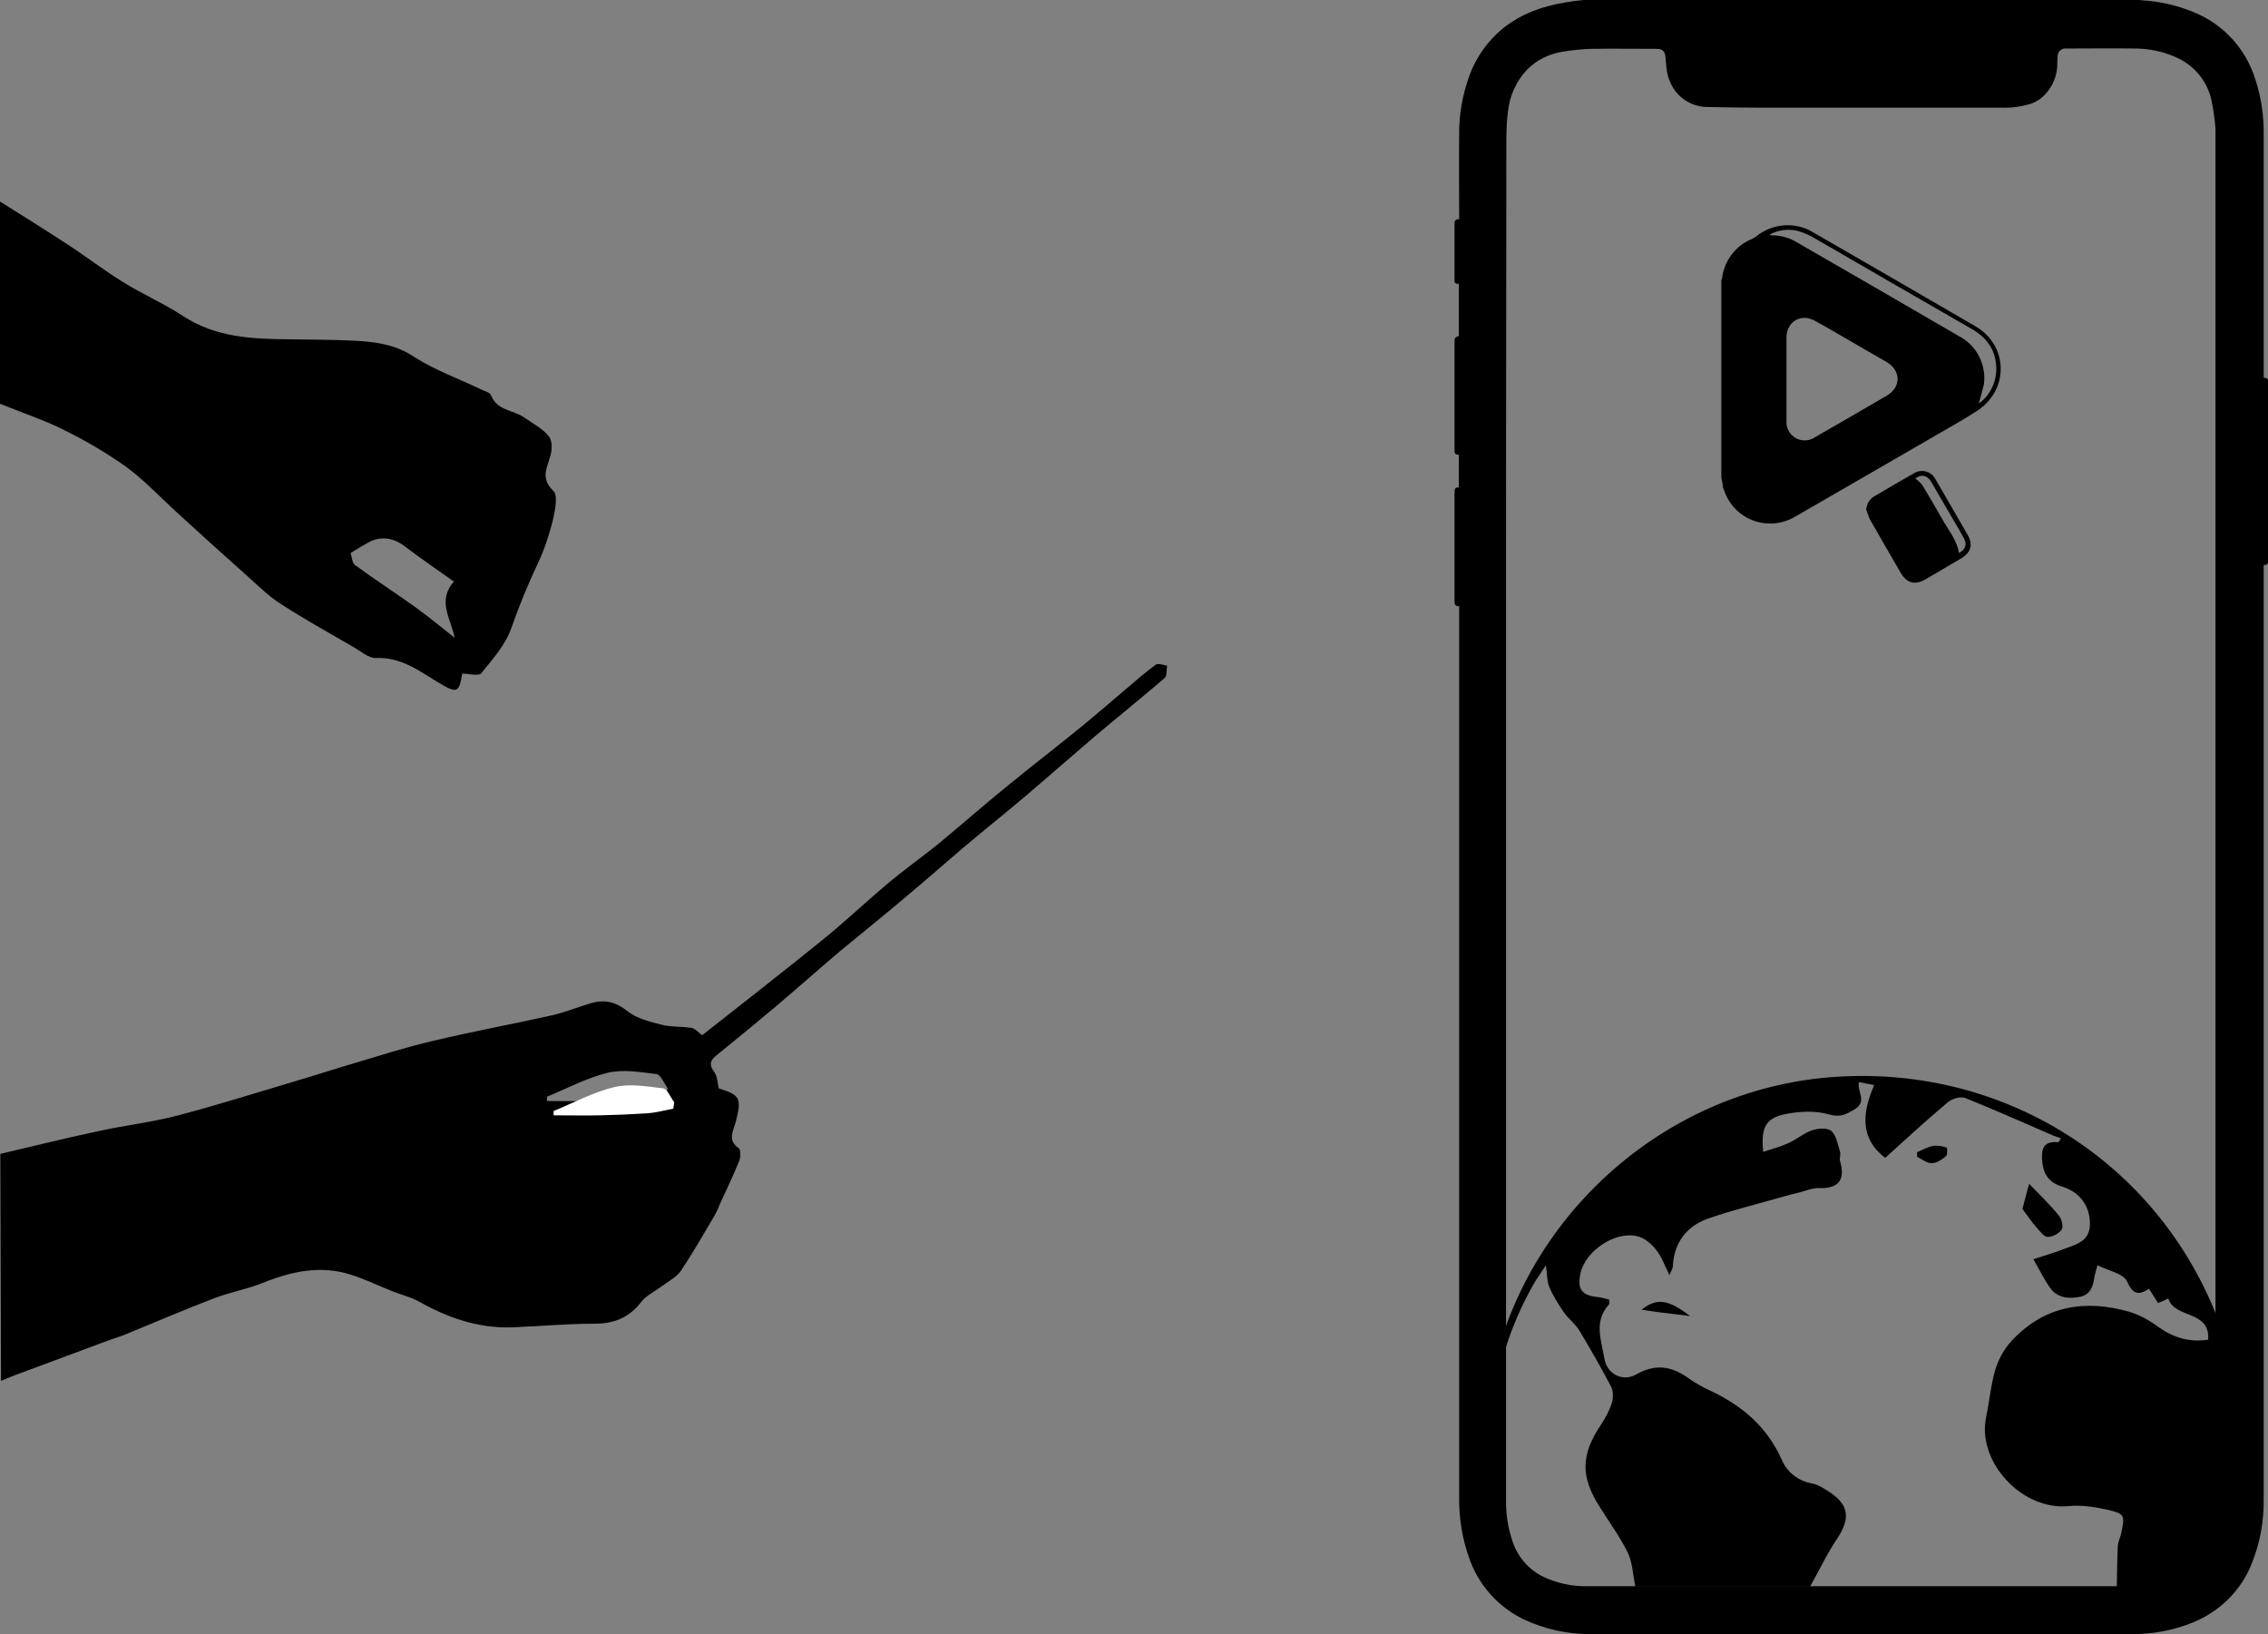
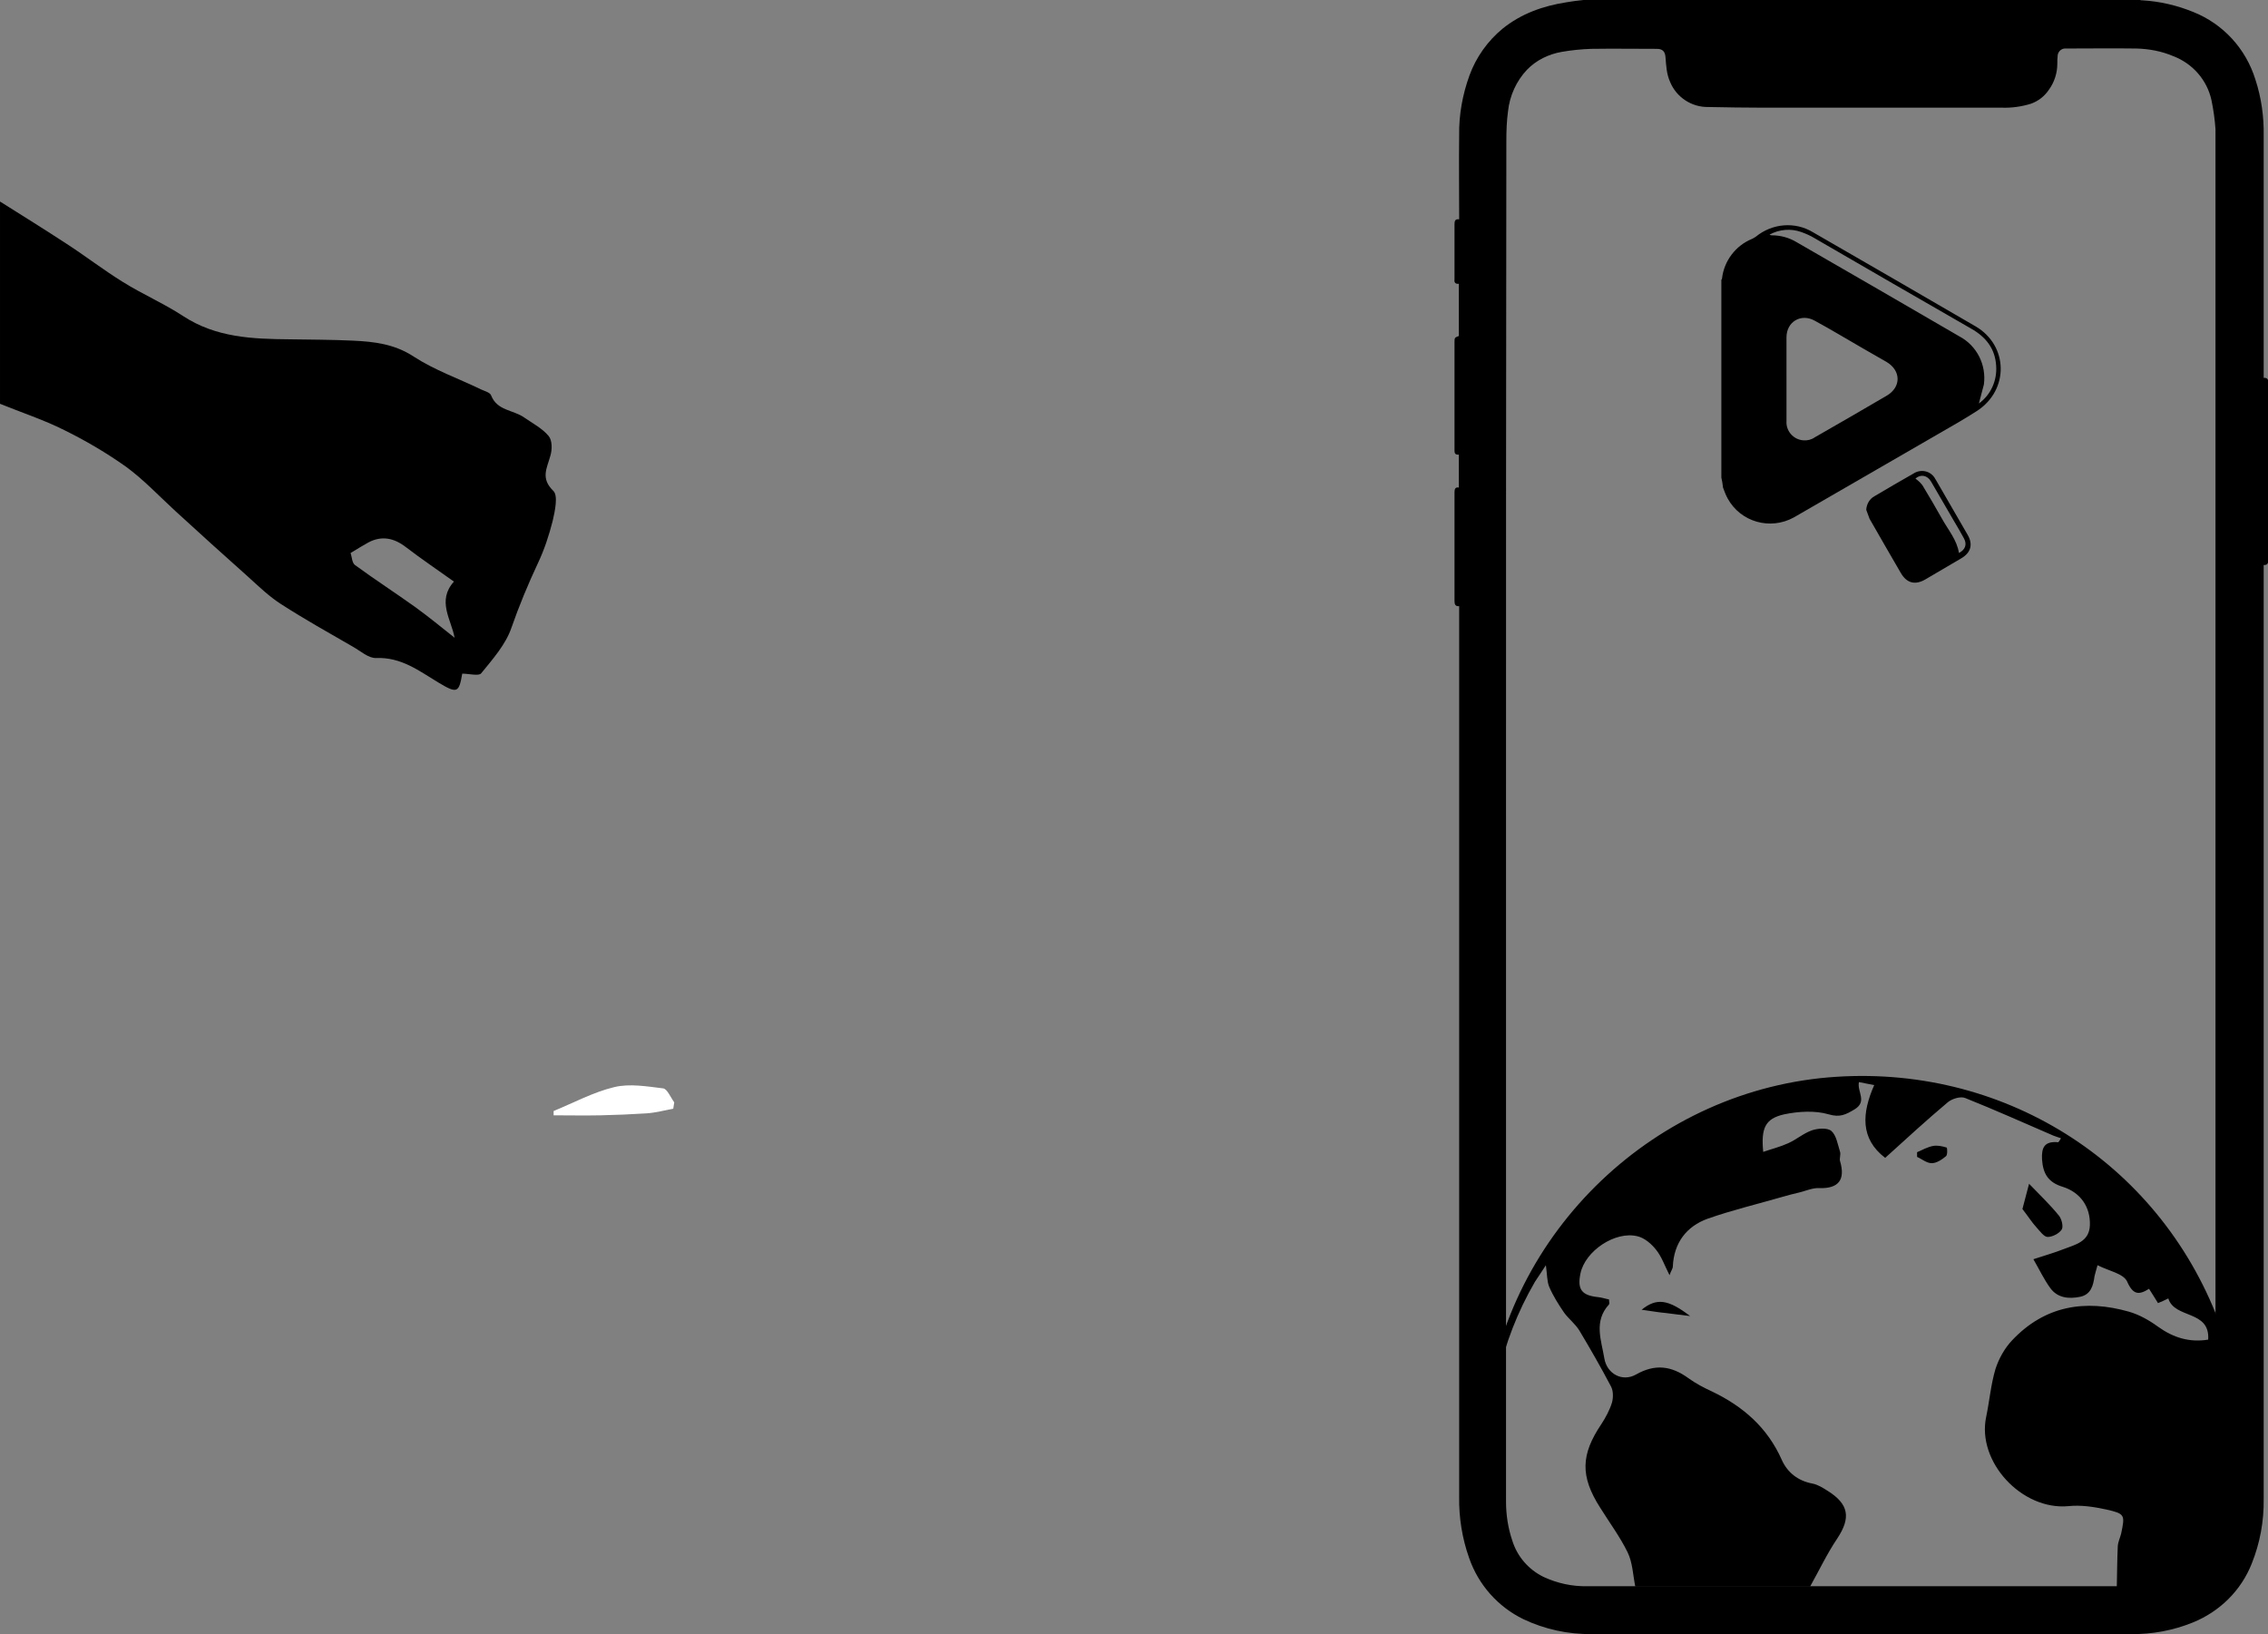
<svg xmlns="http://www.w3.org/2000/svg" enable-background="new 0 0 682.5 491.7" version="1.1" viewBox="0 0 682.5 491.7" xml:space="preserve">
  <rect x="0" y="0" width="682.5" height="491.7" fill="#808080" stroke="none" />
  <style type="text/css">
	.st0{fill-opacity:0;}
	.st1{fill:none;}
	.st2{fill:#FFFFFF;}
</style>
  <path d="m637 477.5c0.1-4.1 0.1-8.2 0.3-12.3 0.1-1.3 0.7-2.5 1-3.7 1.2-5.7 1.2-6-4.5-7.3-3.7-0.8-7.6-1.4-11.4-1-14 1.3-27.6-13.4-24.7-26.9 1-4.8 1.4-9.7 2.8-14.4 1-3.1 2.8-6.3 5-8.6 9.8-10.4 21.9-12.4 35.2-8.6 3.1 0.9 6.1 2.6 8.7 4.5 4.6 3.3 9.4 4.8 15.1 3.9 0.6-9-10.1-6.2-12-12.4-1.2 0.6-2.1 1-3.1 1.4-0.9-1.4-1.7-2.8-2.7-4.3-3 1.9-4.8 1.9-6.6-2.2-1.1-2.4-5.6-3.2-8.9-4.9-0.4 1.5-0.7 2.4-0.9 3.3-0.4 2.9-1.1 5.5-4.3 6.2-3.4 0.7-6.8 0.4-9-2.6-1.9-2.6-3.3-5.6-5.1-8.7 3.3-1.1 6.2-1.9 9-3 3.6-1.4 7.8-2.2 8-7.2 0.2-5.5-2.8-9.9-8.2-11.6-4.3-1.3-5.9-3.9-6.2-8.2-0.2-3.6 0.7-5.6 4.9-5.2 0.3-0.4 0.6-0.8 0.8-1.2-0.8-0.3-1.6-0.5-2.3-0.8-8.8-3.8-17.5-7.7-26.5-11.3-1.4-0.6-4 0.2-5.3 1.3-6.3 5.3-12.4 10.9-18.8 16.7-7.6-5.8-7-13.5-3.3-21.9-1.7-0.3-3-0.6-4.6-0.9-0.6 2.9 2.6 5.8-1.3 8.2-2.7 1.6-4.4 2.5-7.8 1.5-4.1-1.2-9.1-0.9-13.4 0-5.7 1.3-7 4.1-6.3 11.3 2.6-0.9 5.1-1.5 7.5-2.6 2.5-1.1 4.6-3 7.2-3.9 1.8-0.6 4.6-0.8 5.8 0.2 1.5 1.3 1.9 4 2.6 6.2 0.3 0.9-0.2 2 0 2.8 1.7 5.7-0.4 8.4-6.3 8.2-1.9-0.1-3.9 0.8-5.9 1.3-1.7 0.4-3.3 0.8-5 1.3-7.6 2.2-15.2 4-22.6 6.6-6.4 2.3-10.2 7.3-10.5 14.4 0 0.6-0.5 1.2-1 2.6-1.5-3-2.4-5.6-4-7.6-1.4-1.8-3.5-3.6-5.6-4.1-6.7-1.7-15.8 4.4-17.2 11.2-1 4.8 0.4 6.6 5.3 7.1 1.1 0.1 2.2 0.5 3.3 0.7 0 0.7 0.2 1.2 0 1.5-4.7 5.1-2.3 10.8-1.4 16.3 0.8 4.6 5.4 7.1 9.5 4.8 5.8-3.3 10.7-2.6 15.8 1.1 2.2 1.6 4.7 2.9 7.1 4 9.4 4.5 16.7 10.9 21 20.6 1.7 3.8 4.9 6.3 9.2 7.1 1.6 0.3 3.2 1.3 4.6 2.2 6.4 4 7 8.1 2.9 14.3-3.1 4.6-5.5 9.7-8.2 14.5h-52.6c-0.7-3.5-0.8-7.2-2.3-10.3-2.3-4.7-5.5-9-8.3-13.5-6-9.4-5.8-15.9 0.4-25.1 1.3-2 2.5-4.2 3.2-6.5 0.4-1.5 0.4-3.5-0.3-4.8-3-5.7-6.2-11.3-9.5-16.8-1.2-2-3.2-3.5-4.6-5.4-1.7-2.5-3.3-5-4.5-7.8-0.7-1.7-0.6-3.7-1-6.5-1.4 2.2-2.4 3.6-3.3 5-10.5 18.1-14.6 37.8-13 58.4 0.9 11.2 4 22.2 6.1 33.3h-1.7c-0.9-2.7-2-5.4-2.6-8.1-1.5-6.5-2.9-13-4.3-19.5v-22.4c0.3-0.9 0.7-1.8 0.8-2.8 6-54.1 51.2-97.2 105.5-100.6 51.8-3.3 98.4 27 115.8 75.8 9.2 25.8 9.2 51.8-0.3 77.6-10.5 0.1-20.9 0.1-31.2 0.1z" />
  <title>f8</title>
  <path class="st0" d="m390 19.9v443.2h-389.9v-443.2h389.9z" />
  <rect class="st1" x=".1" y="20" width="389.9" height="443.2" />
-   <path d="m0.1 347.2c9.9-2.3 19.8-4.8 29.8-6.9 7.8-1.7 15.7-2.6 23.4-4.6 12.2-3.2 24.2-7 36.3-10.6 5.5-1.6 10.9-3.4 16.4-5 8.1-2.4 16.1-5 24.3-6.9 11.8-2.8 23.7-5 35.4-7.6 4.1-0.9 8-2.5 12-3.7 4.3-1.3 7.7-0.4 11.3 2.5 2.7 2.1 6.5 3 9.9 3.9 3 0.8 6.2 0.5 9.2 1 1.1 0.2 2.1 1.4 3.2 2.2 11.8-9.3 24-18.8 36-28.5 6.6-5.3 12.8-11.2 19.3-16.7 5.1-4.3 10.6-8.2 15.8-12.4 6.9-5.7 13.6-11.6 20.5-17.2 7.8-6.4 15.9-12.6 23.7-19 4-3.3 7.9-6.7 11.8-10 3.1-2.6 6.1-5.3 9.4-7.7 0.7-0.5 2.2 0.1 3.4 0.3-0.2 1.3 0 3.1-0.7 3.7-7 6-14.2 11.8-21.3 17.8-6.8 5.8-13.5 11.7-20.3 17.5-6.4 5.4-12.9 10.6-19.3 16-5.4 4.6-10.7 9.3-16.1 13.8-6.8 5.8-13.8 11.4-20.7 17.1-6.5 5.5-12.9 11.2-19.4 16.7-5.6 4.7-11.3 9.4-17 14-2 1.6-3.6 2.8-1.5 5.6 1 1.3 1 3.3 1.4 5 6.5 2 6.9 3 5.1 10.1-0.7 2.6-2.6 5.5 0.9 7.9 0.6 0.4 0.6 2.6 0.2 3.7-1.8 4.5-4 9-6 13.4-0.4 1.1-0.9 2.1-1.5 3.2-3.3 5.6-6.5 11.2-10.1 16.6-1.4 2-4 3.3-6 4.8s-4.4 2.6-5.9 4.5c-3.6 4.7-8.1 6.6-14 6.6-8.4 0-16.8 0.8-25.1 1.1-10.1 0.3-19.2-2.9-27.9-7.8-2.4-1.3-5.2-2-7.8-3-4.3-1.7-8.5-3.8-12.8-5.1-8.9-2.8-17.5-1-26 2.4-4.9 2-10.2 2.9-15.1 4.8-8.9 3.4-17.7 7.2-26.5 10.8-2.5 1-5 1.7-7.5 2.7l-25.8 9.6c-1.4 0.5-2.8 1.2-4.2 1.7l-0.2-68.3zm200.5-17.9 0.3-1.9c-1.1-1.5-2.1-4-3.3-4.2-4.9-0.6-10.1-1.5-14.7-0.4-6.3 1.5-12.2 4.7-18.3 7.2v1.3c4.7 0 9.4 0.1 14.1 0s9.3-0.3 14-0.6c2.6-0.2 5.2-0.9 7.9-1.4z" />
  <path d="m0.1 60.7c6.7 4.2 13.4 8.4 20 12.7 5.7 3.7 11 7.8 16.8 11.4 5.9 3.7 12.4 6.5 18.2 10.3 9.9 6.5 20.9 6.9 32.1 7 6.3 0.1 12.6 0.1 19 0.4s12.5 1 18.3 4.8c6.3 4.1 13.5 6.6 20.3 9.9 1.1 0.5 2.7 0.9 3 1.8 1.8 4.6 6.6 4.3 9.9 6.6 2.6 1.8 5.5 3.3 7.4 5.6 1.1 1.3 1.1 4.1 0.5 6-1 3.7-3 6.7 0.9 10.5 1.5 1.4 0.5 6.1-0.2 9.1-1.1 4.3-2.5 8.6-4.4 12.6-3 6.4-5.7 12.9-8 19.5-1.7 5-5.6 9.4-9.1 13.7-0.7 0.9-3.7 0.1-5.7 0.1-1 5.8-1.5 6.1-7.3 2.6s-11.1-7.6-18.6-7.3c-2.3 0.1-4.7-2.1-7-3.4-7.3-4.2-14.6-8.3-21.6-12.8-3.6-2.3-6.8-5.4-10-8.3-7.3-6.5-14.6-13.1-21.8-19.7-4.9-4.5-9.5-9.4-14.8-13.3-5.9-4.2-12.2-7.9-18.7-11.1-6.2-3.1-12.9-5.3-19.3-7.9v-60.8zm105.4 105.7c0.4 1.1 0.4 2.9 1.3 3.6 6 4.4 12.2 8.4 18.2 12.7 4 2.9 7.9 6.1 11.8 9.2-1-5.5-5.4-11.1-0.2-16.9-4.9-3.5-9.8-6.8-14.5-10.4-3.5-2.7-7.2-3.5-11.2-1.4-1.6 0.9-3.3 1.9-5.4 3.2z" />
  <path class="st2" d="m202.9 331.7c-1.1-1.5-2.1-4-3.3-4.2-4.9-0.6-10.1-1.5-14.7-0.4-6.3 1.5-12.2 4.7-18.3 7.2v1.3c4.7 0 9.4 0.1 14.1 0s9.3-0.3 14-0.6c2.7-0.2 5.3-0.9 7.9-1.4l0.3-1.9z" />
  <path d="m476.5 0h167.5c0.2 0.1 0.4 0.1 0.7 0.1 5.2 0.3 10.4 1.5 15.3 3.5 9 3.6 15.8 11 18.7 20.3 1.8 5.5 2.6 11.2 2.5 17v71.5 1.3c1.3-0.1 1.4 0.7 1.4 1.6v53.1c0 1-0.2 1.7-1.4 1.6v281c0.1 6.7-1.1 13.3-3.6 19.5-3.2 8.1-9.6 14.4-17.7 17.7-5.9 2.4-12.3 3.6-18.7 3.5h-162.1c-7.1 0.1-14.2-1.4-20.7-4.5-7.6-3.7-13.5-10.3-16.3-18.4-2.1-5.9-3.1-12.2-3-18.4v-266.5-1.5c-1.2 0.1-1.4-0.6-1.4-1.6v-32.5c0-1 0.1-1.8 1.3-1.6v-9.9c-1.2 0.1-1.3-0.5-1.3-1.4v-32.3c0-1.5 0-1.5 1.3-2v-15.7c-1.3 0.1-1.4-0.6-1.3-1.5v-16.3c0-1 0.1-1.8 1.4-1.6v-1.3c0-8-0.1-16 0-24-0.1-6.1 1-12.2 3.1-18 2-5.5 5.5-10.4 10-14.1 5.6-4.5 12.1-6.8 19.1-7.9 1.6-0.3 3.4-0.5 5.2-0.7zm-23.3 245.9v205.9c0 4 0.6 8 1.9 11.8 1.5 4.8 4.9 8.7 9.4 10.9 4.1 1.9 8.6 2.9 13.2 2.8h164.1c3.9 0.1 7.7-0.6 11.4-1.8 4-1.3 7.5-4 9.7-7.6 2.6-4.4 3.9-9.5 3.8-14.6v-413.2-1.2c-0.2-2.9-0.6-5.8-1.2-8.7-1.3-6.1-5.7-11.1-11.5-13.3-3.5-1.5-7.3-2.2-11.1-2.3-7.1-0.1-14.2 0-21.3 0-1.2-0.1-2.3 0.9-2.4 2.1v0.1c-0.1 0.8-0.1 1.6-0.1 2.4 0 2.8-0.9 5.6-2.6 7.9-1.3 1.9-3.1 3.3-5.3 4.1-2.9 0.9-5.8 1.3-8.8 1.2h-72.1c-5.4 0-10.8-0.1-16.2-0.2-5 0.1-9.6-2.9-11.5-7.5-1.1-2.4-1.2-4.9-1.4-7.4-0.1-1.8-0.9-2.6-2.6-2.6-6.6 0-13.2-0.1-19.8 0-2.9 0.1-5.9 0.4-8.8 0.9-4 0.7-7.7 2.5-10.5 5.4-3.2 3.4-5.2 7.8-5.7 12.5-0.4 3-0.5 5.9-0.5 8.9-0.1 67.8-0.1 135.6-0.1 203.5z" />
  <rect class="st1" x="517.9" y="67.3" width="84.3" height="107.8" />
  <path d="m518 143.7v-59.5c0.1-0.1 0.2-0.3 0.2-0.4 0.6-5.3 4.1-9.9 9-11.9 0.4-0.2 0.8-0.4 1.2-0.7 4.9-4 11.8-4.6 17.2-1.3 16.3 9.4 32.6 18.8 48.9 28.3 9.9 5.8 10.1 19.1 0.5 25.4-1.9 1.2-3.8 2.4-5.7 3.5-16.5 9.5-33 19.1-49.5 28.6-7.1 3.9-16 1.4-19.9-5.7-0.6-1.1-1-2.2-1.4-3.3-0.1-1.1-0.3-2.1-0.5-3zm19.6-29.8v12.8c-0.2 3 2.1 5.6 5.1 5.8 1.2 0.1 2.4-0.2 3.4-0.9 7.2-4.1 14.4-8.3 21.6-12.5 4.5-2.6 4.4-7.6 0-10.2-2.3-1.3-4.5-2.6-6.8-3.9-4.9-2.8-9.8-5.8-14.8-8.5-4.1-2.3-8.5 0.3-8.5 5v12.4zm57.9 7.5c3.6-2.6 5.5-6.9 5.2-11.3-0.3-5.2-3.1-8.7-7.5-11.2-15.7-9-31.4-18.1-47.1-27.2-1.3-0.8-2.7-1.4-4.1-1.9-3.1-1.1-6.6-0.8-9.5 0.8 0.2 0.1 0.4 0.2 0.6 0.2 2.7 0 5.3 0.7 7.6 2.1 16.3 9.4 32.6 18.8 48.9 28.3 5.3 2.8 8.2 8.6 7.4 14.5l-1.5 5.7z" />
  <path d="m561.6 153.4c0.1-1.7 1-3.3 2.5-4.1 3.9-2.3 7.8-4.6 11.7-6.8 2.1-1.4 5-0.9 6.4 1.3 0.1 0.2 0.2 0.4 0.3 0.5 3.2 5.5 6.4 11.1 9.6 16.6 1.7 2.9 1 5.4-1.9 7.1l-10.9 6.4c-3 1.7-5.5 1.1-7.3-2-3.1-5.4-6.3-10.8-9.4-16.3-0.3-0.9-0.7-1.8-1-2.7zm14.8-9.4c0.8 0.6 1.5 1.2 2.1 2 2 3.3 4 6.7 5.9 10.1s4.5 6.4 5.1 10.3c1.9-1 2.5-2.6 1.5-4.4s-2-3.6-3.1-5.4c-2.3-3.9-4.5-7.8-6.8-11.7-1.1-1.9-3.1-2.3-4.7-0.9z" />
  <path d="m610.6 356.2c3.4 3.5 6.4 6.4 9 9.6 0.8 1 1.4 3.3 0.8 4.2-0.8 1.2-2.8 2.2-4.2 2.2-1.1 0-2.3-1.7-3.3-2.8-1.4-1.5-2.5-3.3-4.3-5.6 0.4-1.5 1.1-4.1 2-7.6z" />
  <path d="m576.9 346.7c1.6-0.7 3.2-1.6 4.9-1.9 1.3-0.2 2.7 0.1 4 0.5 0.2 0.1 0.3 2.2-0.2 2.6-1.2 1-2.8 2.1-4.3 2.1s-2.9-1.2-4.4-1.9v-1.4z" />
  <path d="m494 394.1c4.5-3.6 7.9-3.2 14.6 1.9-3.1-0.4-5.1-0.6-7.2-0.9-2.3-0.2-4.5-0.6-7.4-1z" />
</svg>